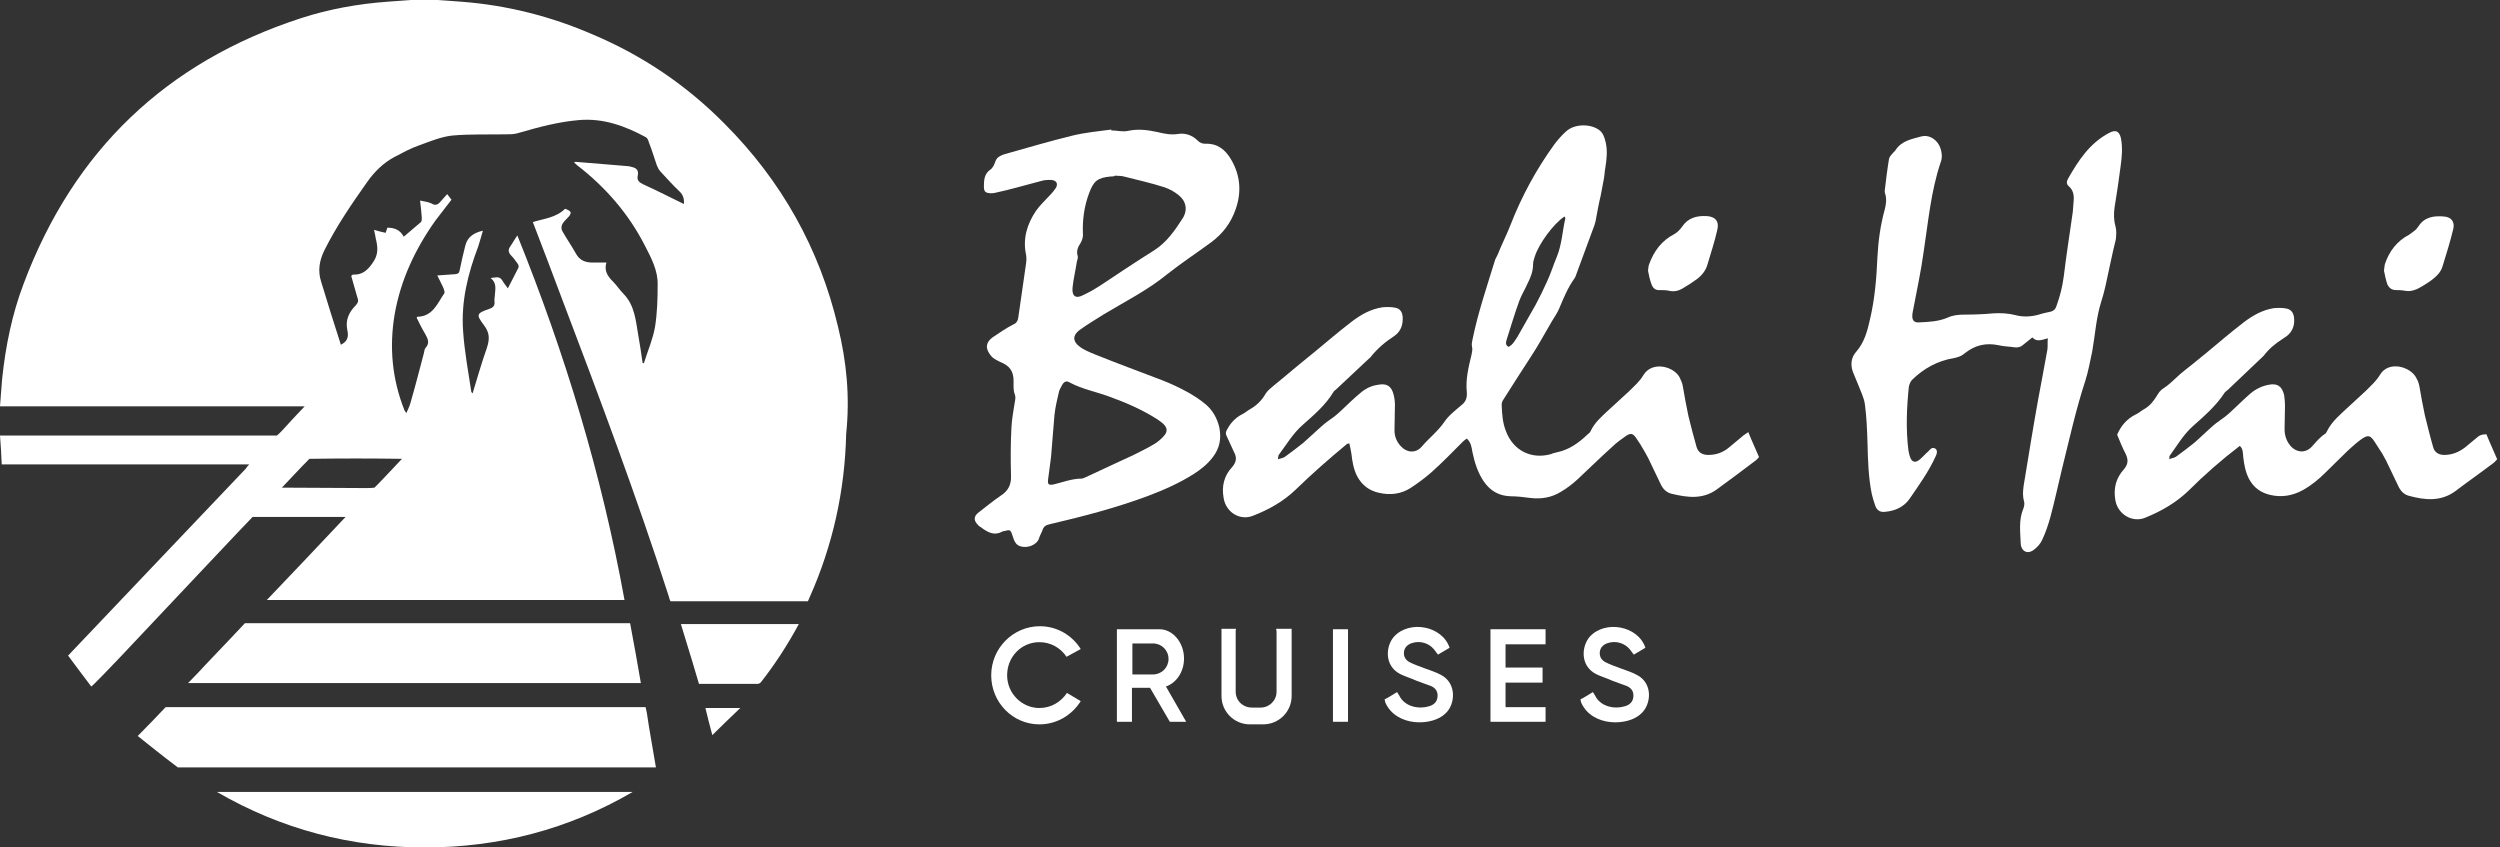
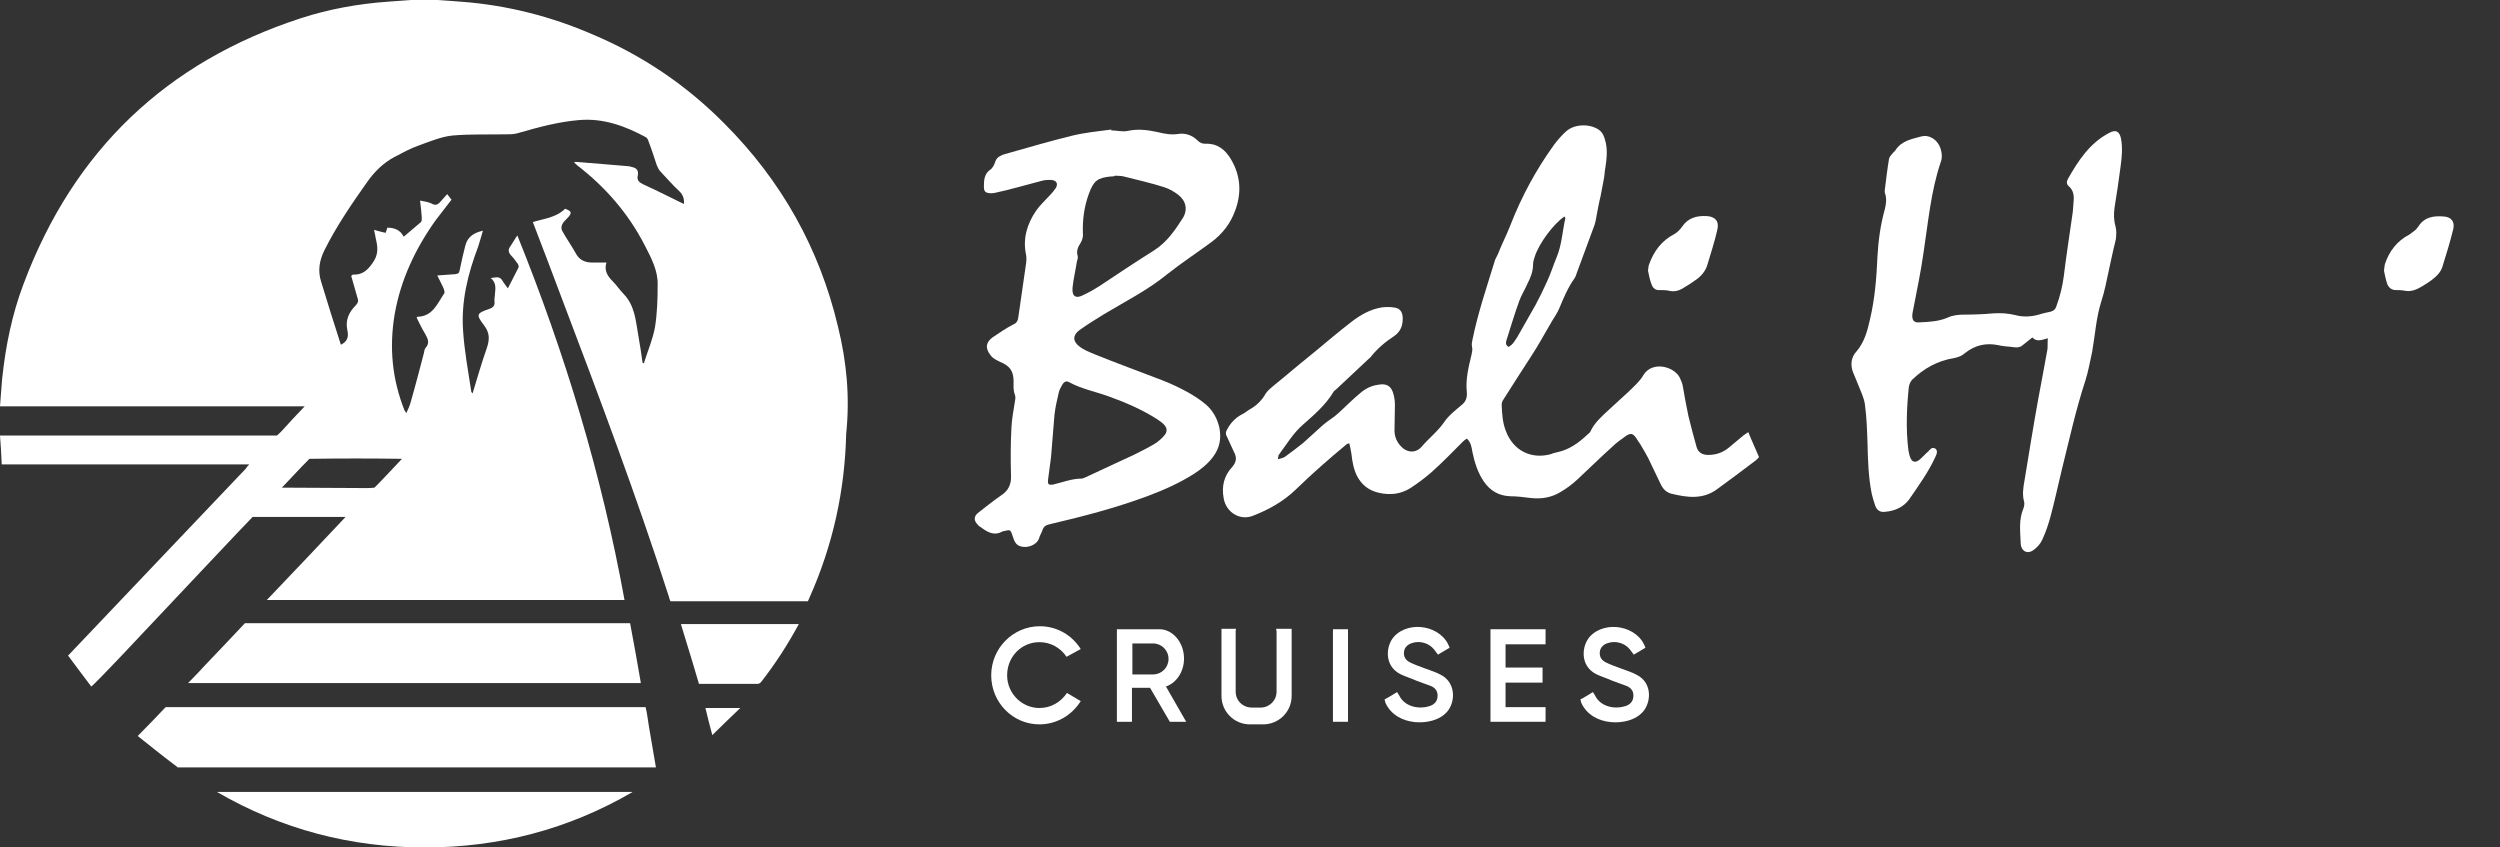
<svg xmlns="http://www.w3.org/2000/svg" width="177" height="60" viewBox="0 0 177 60" fill="none">
  <rect x="0" y="0" width="177" height="60" fill="#333333" stroke="none" />
  <path fill-rule="evenodd" clip-rule="evenodd" d="M73.621 44.337C74.84 44.337 75.907 44.977 76.516 45.952L75.51 46.501C75.084 45.861 74.383 45.465 73.591 45.465C72.311 45.465 71.305 46.501 71.305 47.811C71.305 49.091 72.341 50.127 73.591 50.127C74.413 50.127 75.114 49.7 75.541 49.06L76.516 49.639C75.907 50.614 74.84 51.285 73.591 51.285C71.701 51.285 70.178 49.731 70.178 47.811C70.178 45.891 71.732 44.337 73.621 44.337Z" fill="white" />
  <path d="M95.439 44.55H94.373V51.102H95.439V44.55Z" fill="white" />
  <path fill-rule="evenodd" clip-rule="evenodd" d="M87.486 48.969V44.703C87.486 44.642 87.486 44.581 87.516 44.52H86.481V49.274C86.481 50.371 87.364 51.285 88.492 51.285H89.436C90.533 51.285 91.448 50.401 91.448 49.274V44.52H90.35C90.35 44.581 90.381 44.642 90.381 44.703V48.969C90.381 49.609 89.863 50.096 89.254 50.096H88.705C88.004 50.127 87.486 49.609 87.486 48.969Z" fill="white" />
  <path d="M82.824 51.102H83.982L82.549 48.603C83.281 48.36 83.829 47.567 83.829 46.623C83.829 45.495 83.037 44.55 82.093 44.55H81.91H81.422H80.142H79.076V51.102H80.142V48.695H81.422L82.824 51.102ZM80.173 45.556H81.239H81.544H81.635C82.245 45.556 82.732 46.044 82.732 46.653C82.732 47.263 82.245 47.75 81.635 47.75H81.544H81.239H80.173V45.556Z" fill="white" />
  <path d="M109.426 45.617V44.55H106.592H105.526V51.102H109.426V50.066H106.592V48.329H109.213V47.263H106.592V45.617H109.426Z" fill="white" />
  <path fill-rule="evenodd" clip-rule="evenodd" d="M115.886 47.781C115.49 47.567 115.064 47.445 114.667 47.293C114.332 47.171 113.997 47.049 113.692 46.897C113.388 46.745 113.235 46.501 113.266 46.166C113.296 45.83 113.54 45.617 113.845 45.526C114.393 45.343 115.033 45.526 115.399 45.983C115.49 46.105 115.582 46.227 115.673 46.348C115.978 46.166 116.252 46.013 116.496 45.861C115.978 44.307 113.662 43.88 112.565 45.069C111.986 45.709 111.833 47.11 112.991 47.72C113.357 47.903 113.784 48.024 114.18 48.207C114.515 48.329 114.85 48.451 115.185 48.573C115.521 48.725 115.673 48.969 115.642 49.335C115.612 49.7 115.368 49.914 115.033 50.005C114.363 50.218 113.327 50.066 112.93 49.243C112.9 49.182 112.839 49.091 112.778 48.999C112.473 49.182 112.199 49.365 111.894 49.517C111.925 49.609 111.925 49.7 111.955 49.761C112.748 51.498 115.307 51.407 116.191 50.523C116.892 49.914 117.075 48.39 115.886 47.781Z" fill="white" />
  <path fill-rule="evenodd" clip-rule="evenodd" d="M102.021 47.781C101.625 47.567 101.199 47.445 100.802 47.293C100.467 47.171 100.132 47.049 99.827 46.897C99.523 46.745 99.37 46.501 99.401 46.166C99.431 45.83 99.675 45.617 99.98 45.526C100.528 45.343 101.168 45.526 101.534 45.983C101.625 46.105 101.717 46.227 101.808 46.348C102.113 46.166 102.387 46.013 102.631 45.861C102.113 44.307 99.797 43.88 98.7 45.069C98.121 45.709 97.969 47.11 99.126 47.72C99.492 47.903 99.919 48.024 100.315 48.207C100.65 48.329 100.985 48.451 101.32 48.573C101.656 48.725 101.808 48.969 101.778 49.335C101.747 49.7 101.503 49.914 101.168 50.005C100.498 50.218 99.462 50.066 99.066 49.243C99.035 49.182 98.974 49.091 98.913 48.999C98.609 49.182 98.334 49.365 98.029 49.517C98.06 49.609 98.06 49.7 98.09 49.761C98.883 51.498 101.442 51.407 102.326 50.523C103.027 49.914 103.179 48.39 102.021 47.781Z" fill="white" />
  <path fill-rule="evenodd" clip-rule="evenodd" d="M123.352 30.899C123.047 31.143 122.743 31.417 122.438 31.661C122.011 32.026 121.524 32.209 120.945 32.209C120.549 32.209 120.244 32.057 120.122 31.661C119.909 30.929 119.726 30.198 119.543 29.467C119.391 28.766 119.269 28.065 119.147 27.364C119.116 27.151 119.025 26.938 118.934 26.755C118.568 25.962 116.983 25.505 116.343 26.572C116.1 26.998 115.673 27.364 115.307 27.73C114.82 28.187 114.332 28.613 113.845 29.071C113.388 29.497 112.9 29.924 112.626 30.503C112.595 30.594 112.504 30.686 112.412 30.747C111.773 31.356 111.102 31.844 110.218 32.026C110.097 32.057 109.944 32.087 109.822 32.148C108.421 32.544 107.141 31.904 106.623 30.533C106.379 29.924 106.348 29.314 106.318 28.674C106.318 28.553 106.348 28.431 106.409 28.339C107.08 27.273 107.75 26.237 108.421 25.201C108.664 24.835 108.878 24.469 109.091 24.104C109.365 23.646 109.609 23.189 109.883 22.732C110.066 22.428 110.279 22.123 110.401 21.818C110.706 21.087 111.011 20.355 111.468 19.716C111.559 19.594 111.59 19.441 111.651 19.289C112.077 18.162 112.473 17.034 112.9 15.907C112.961 15.724 112.991 15.541 113.022 15.358C113.113 14.87 113.205 14.352 113.327 13.865C113.388 13.499 113.479 13.103 113.54 12.737C113.601 12.463 113.601 12.159 113.662 11.854C113.753 11.275 113.814 10.696 113.692 10.117C113.601 9.751 113.509 9.386 113.174 9.172C112.534 8.746 111.468 8.776 110.889 9.294C110.584 9.568 110.279 9.904 110.036 10.239C108.756 12.006 107.72 13.926 106.927 15.967C106.653 16.668 106.318 17.308 106.044 18.009C105.983 18.131 105.922 18.253 105.861 18.375C105.282 20.264 104.642 22.123 104.246 24.073C104.215 24.226 104.185 24.378 104.215 24.53C104.276 24.744 104.215 24.926 104.185 25.109C103.972 25.993 103.758 26.846 103.85 27.76C103.88 28.157 103.789 28.431 103.484 28.674C103.057 29.04 102.57 29.406 102.265 29.863C101.808 30.533 101.168 31.021 100.65 31.63C100.224 32.118 99.584 32.057 99.157 31.569C98.883 31.265 98.73 30.899 98.73 30.472C98.73 29.863 98.761 29.253 98.761 28.674C98.761 28.431 98.73 28.187 98.669 27.943C98.517 27.334 98.182 27.12 97.572 27.242C97.115 27.303 96.719 27.486 96.353 27.791C95.866 28.187 95.409 28.644 94.952 29.071C94.799 29.223 94.647 29.345 94.464 29.497C94.159 29.71 93.855 29.924 93.581 30.168C93.124 30.564 92.727 30.96 92.27 31.356C91.844 31.691 91.417 32.026 90.99 32.331C90.868 32.423 90.686 32.453 90.472 32.514C90.503 32.362 90.503 32.27 90.533 32.209C91.082 31.478 91.539 30.686 92.24 30.076C93.032 29.375 93.855 28.674 94.403 27.76C94.434 27.699 94.495 27.638 94.556 27.608C95.378 26.846 96.171 26.084 96.993 25.323C97.024 25.292 97.054 25.292 97.054 25.262C97.511 24.683 98.09 24.195 98.7 23.799C99.187 23.464 99.34 23.007 99.309 22.428C99.279 22.093 99.126 21.849 98.791 21.788C98.487 21.727 98.182 21.727 97.877 21.757C97.054 21.879 96.353 22.275 95.714 22.763C94.799 23.464 93.946 24.195 93.062 24.926C92.727 25.201 92.423 25.444 92.087 25.719C91.661 26.084 91.234 26.419 90.808 26.785C90.594 26.968 90.35 27.151 90.137 27.334C89.954 27.486 89.741 27.669 89.619 27.852C89.345 28.339 88.979 28.705 88.492 28.979C88.278 29.101 88.126 29.253 87.913 29.345C87.456 29.589 87.12 29.954 86.877 30.411C86.785 30.564 86.755 30.716 86.846 30.869C87.029 31.234 87.181 31.63 87.364 31.996C87.578 32.392 87.547 32.697 87.242 33.062C86.663 33.672 86.481 34.434 86.633 35.257C86.785 36.262 87.791 36.902 88.735 36.506C89.832 36.079 90.868 35.5 91.722 34.678C92.88 33.55 94.099 32.483 95.348 31.448C95.378 31.417 95.439 31.417 95.531 31.387C95.592 31.661 95.653 31.904 95.683 32.148C95.744 32.697 95.835 33.215 96.079 33.702C96.415 34.342 96.933 34.739 97.633 34.891C98.426 35.074 99.187 34.982 99.858 34.556C100.376 34.22 100.863 33.855 101.321 33.459C102.113 32.758 102.844 31.996 103.575 31.265C103.667 31.173 103.758 31.112 103.85 31.051C104.154 31.326 104.185 31.661 104.246 31.996C104.398 32.727 104.612 33.428 105.038 34.068C105.495 34.739 106.105 35.104 106.927 35.135C107.415 35.135 107.872 35.196 108.36 35.257C109.121 35.348 109.853 35.226 110.493 34.83C110.919 34.586 111.315 34.281 111.681 33.946C112.504 33.184 113.296 32.392 114.149 31.63C114.454 31.326 114.82 31.082 115.155 30.838C115.46 30.655 115.612 30.686 115.825 30.99C116.039 31.295 116.252 31.63 116.435 31.965C116.618 32.27 116.77 32.575 116.922 32.91C117.166 33.398 117.379 33.885 117.623 34.373C117.776 34.647 117.989 34.86 118.324 34.952C119.452 35.226 120.549 35.378 121.554 34.647C122.468 33.977 123.382 33.306 124.297 32.605C124.388 32.544 124.449 32.453 124.54 32.362C124.297 31.783 124.022 31.204 123.779 30.594C123.565 30.747 123.443 30.808 123.352 30.899ZM106.653 24.104C106.958 23.159 107.232 22.214 107.567 21.3C107.72 20.874 107.963 20.508 108.146 20.081C108.36 19.655 108.542 19.228 108.542 18.71C108.542 18.527 108.603 18.344 108.664 18.162C108.939 17.278 109.975 15.846 110.767 15.328C110.797 15.389 110.828 15.419 110.828 15.45C110.615 16.364 110.584 17.308 110.218 18.192C109.975 18.771 109.792 19.38 109.518 19.959C109.274 20.508 109 21.056 108.725 21.574C108.299 22.336 107.872 23.068 107.445 23.829C107.263 24.104 107.11 24.408 106.806 24.561C106.562 24.408 106.623 24.256 106.653 24.104Z" fill="white" />
  <path fill-rule="evenodd" clip-rule="evenodd" d="M70.97 37.633C71.001 37.603 71.061 37.603 71.092 37.603C71.549 37.481 71.549 37.511 71.701 37.968C71.793 38.273 71.915 38.578 72.219 38.669C72.737 38.852 73.408 38.578 73.56 38.121C73.621 37.907 73.743 37.725 73.804 37.542C73.895 37.268 74.048 37.176 74.322 37.115C76.668 36.567 79.015 35.957 81.3 35.104C82.428 34.678 83.525 34.19 84.53 33.55C85.048 33.215 85.505 32.849 85.871 32.362C86.359 31.722 86.481 31.051 86.328 30.259C86.176 29.619 85.871 29.07 85.383 28.644C84.987 28.309 84.561 28.035 84.134 27.791C83.525 27.456 82.885 27.151 82.245 26.907C80.66 26.298 79.076 25.719 77.491 25.079C77.126 24.926 76.729 24.774 76.425 24.53C75.937 24.165 75.937 23.738 76.425 23.372C76.973 22.976 77.582 22.61 78.162 22.245C79.685 21.331 81.27 20.538 82.641 19.411C83.647 18.619 84.713 17.918 85.749 17.156C86.572 16.546 87.151 15.785 87.486 14.809C87.913 13.591 87.821 12.402 87.151 11.275C86.755 10.604 86.206 10.147 85.353 10.178C85.109 10.178 84.957 10.117 84.774 9.934C84.408 9.568 83.921 9.416 83.464 9.477C82.946 9.568 82.458 9.477 81.971 9.355C81.27 9.203 80.599 9.111 79.868 9.264C79.502 9.355 79.076 9.233 78.68 9.233C78.68 9.203 78.68 9.203 78.68 9.172C77.765 9.294 76.821 9.385 75.937 9.599C74.322 9.995 72.768 10.452 71.153 10.909C71.061 10.94 70.94 10.97 70.848 11.031C70.635 11.122 70.513 11.275 70.452 11.488C70.391 11.671 70.269 11.915 70.117 12.006C69.69 12.311 69.66 12.737 69.66 13.194C69.66 13.56 69.751 13.652 70.117 13.682C70.239 13.682 70.33 13.682 70.452 13.652C71.001 13.53 71.519 13.408 72.067 13.255C72.646 13.103 73.195 12.951 73.773 12.798C73.987 12.737 74.2 12.737 74.413 12.737C74.81 12.768 74.931 13.012 74.749 13.316C74.627 13.499 74.474 13.682 74.322 13.834C73.987 14.2 73.621 14.535 73.347 14.931C72.707 15.876 72.402 16.912 72.646 18.04C72.677 18.222 72.677 18.436 72.646 18.649C72.463 19.929 72.28 21.178 72.097 22.458C72.067 22.702 71.976 22.885 71.732 22.976C71.488 23.098 71.244 23.25 71.001 23.403C70.757 23.555 70.513 23.738 70.269 23.89C69.812 24.225 69.721 24.652 70.147 25.17C70.3 25.383 70.574 25.505 70.818 25.627C71.488 25.901 71.762 26.267 71.762 26.998C71.762 27.334 71.732 27.638 71.854 27.943C71.915 28.095 71.884 28.278 71.854 28.431C71.762 29.04 71.64 29.649 71.61 30.259C71.549 31.386 71.549 32.544 71.579 33.672C71.61 34.281 71.397 34.738 70.879 35.074C70.3 35.47 69.782 35.896 69.233 36.323C68.989 36.536 68.928 36.78 69.142 37.054C69.233 37.176 69.325 37.268 69.446 37.328C69.965 37.725 70.421 37.938 70.97 37.633ZM75.937 20.355C75.998 19.746 76.15 19.137 76.242 18.527C76.272 18.405 76.333 18.253 76.303 18.131C76.181 17.765 76.333 17.461 76.516 17.186C76.638 16.973 76.699 16.729 76.668 16.485C76.638 15.541 76.76 14.627 77.095 13.713C77.43 12.798 77.704 12.585 78.649 12.494C78.74 12.494 78.832 12.494 78.923 12.463V12.433C79.137 12.463 79.35 12.433 79.563 12.494C80.508 12.737 81.483 12.951 82.428 13.255C82.793 13.377 83.129 13.56 83.433 13.804C83.982 14.23 84.104 14.87 83.738 15.449C83.189 16.303 82.611 17.156 81.696 17.735C80.386 18.558 79.106 19.411 77.826 20.264C77.491 20.477 77.126 20.691 76.729 20.873C76.181 21.178 75.876 20.995 75.937 20.355ZM74.2 33.977C74.261 33.428 74.353 32.91 74.413 32.362C74.505 31.356 74.566 30.35 74.657 29.375C74.718 28.827 74.84 28.309 74.962 27.791C74.992 27.608 75.114 27.425 75.206 27.242C75.358 26.998 75.51 26.938 75.754 27.09C76.607 27.547 77.582 27.73 78.497 28.065C79.685 28.492 80.813 28.979 81.879 29.649C82.062 29.771 82.245 29.893 82.397 30.046C82.641 30.289 82.671 30.564 82.428 30.838C82.245 31.051 82.001 31.265 81.757 31.417C81.3 31.691 80.813 31.935 80.325 32.179C79.167 32.727 78.009 33.245 76.851 33.794C76.76 33.824 76.668 33.885 76.577 33.885C75.876 33.885 75.206 34.159 74.535 34.312C74.261 34.342 74.17 34.312 74.2 33.977Z" fill="white" />
  <path fill-rule="evenodd" clip-rule="evenodd" d="M149.771 15.998C149.65 15.571 149.65 15.114 149.711 14.688C149.863 13.743 150.015 12.768 150.137 11.793C150.229 11.122 150.29 10.482 150.168 9.812C150.076 9.386 149.863 9.111 149.314 9.416C147.943 10.147 147.151 11.366 146.42 12.646C146.298 12.859 146.298 13.042 146.48 13.194C146.785 13.469 146.846 13.804 146.816 14.2C146.785 14.474 146.785 14.718 146.755 14.992C146.541 16.516 146.298 18.04 146.115 19.563C146.023 20.295 145.841 20.995 145.597 21.666C145.536 21.879 145.414 22.001 145.201 22.062C144.926 22.123 144.622 22.184 144.347 22.275C143.799 22.428 143.22 22.458 142.671 22.306C142.184 22.184 141.666 22.153 141.148 22.184C140.477 22.245 139.807 22.275 139.106 22.275C138.68 22.275 138.283 22.306 137.887 22.489C137.247 22.763 136.577 22.793 135.876 22.824C135.541 22.854 135.389 22.702 135.389 22.367C135.389 22.184 135.449 21.971 135.48 21.788C135.724 20.508 135.998 19.228 136.181 17.918C136.516 15.754 136.699 13.56 137.4 11.488C137.522 11.183 137.491 10.848 137.4 10.543C137.217 9.934 136.638 9.507 136.028 9.66C135.358 9.843 134.627 9.964 134.2 10.635C134.139 10.726 134.017 10.818 133.956 10.909C133.865 11.001 133.774 11.122 133.743 11.244C133.621 11.976 133.53 12.737 133.438 13.499C133.438 13.56 133.438 13.652 133.469 13.713C133.591 14.109 133.53 14.474 133.438 14.84C133.134 15.937 132.981 17.064 132.92 18.223C132.859 19.685 132.737 21.148 132.402 22.58C132.219 23.403 132.006 24.226 131.427 24.896C131.061 25.292 131.001 25.81 131.183 26.328C131.305 26.633 131.427 26.907 131.549 27.212C131.732 27.699 131.976 28.156 132.037 28.644C132.158 29.528 132.189 30.442 132.219 31.356C132.25 32.575 132.28 33.794 132.524 34.982C132.585 35.257 132.677 35.531 132.768 35.805C132.89 36.14 133.134 36.293 133.499 36.232C134.17 36.171 134.779 35.896 135.175 35.348C135.846 34.373 136.546 33.398 137.034 32.331C137.186 32.026 137.156 31.844 137.004 31.752C136.76 31.63 136.638 31.844 136.516 31.965C136.303 32.148 136.12 32.362 135.907 32.544C135.602 32.788 135.358 32.727 135.236 32.362C135.175 32.209 135.145 32.026 135.114 31.874C134.931 30.381 134.992 28.888 135.145 27.395C135.175 27.212 135.267 26.998 135.389 26.877C136.211 26.084 137.186 25.536 138.344 25.353C138.649 25.292 138.893 25.201 139.137 24.987C139.838 24.439 140.599 24.256 141.483 24.439C141.849 24.53 142.245 24.53 142.641 24.591C142.885 24.622 143.098 24.561 143.281 24.378C143.464 24.226 143.677 24.073 143.89 23.89C144.195 24.226 144.53 24.073 144.987 23.951C144.957 24.287 144.987 24.53 144.957 24.744C144.744 25.962 144.5 27.181 144.286 28.37C143.951 30.229 143.647 32.118 143.342 33.977C143.25 34.495 143.159 35.013 143.311 35.531C143.342 35.683 143.311 35.866 143.25 36.018C142.915 36.811 143.037 37.664 143.068 38.487C143.098 39.035 143.555 39.279 144.012 38.913C144.256 38.73 144.469 38.487 144.591 38.212C144.835 37.694 145.018 37.146 145.17 36.597C145.475 35.47 145.719 34.312 145.993 33.184C146.511 31.112 146.968 29.01 147.638 26.968C147.852 26.298 147.974 25.597 148.126 24.896C148.339 23.707 148.4 22.519 148.766 21.361C148.888 20.995 148.979 20.63 149.071 20.234C149.314 19.137 149.528 18.04 149.802 16.943C149.832 16.638 149.863 16.333 149.771 15.998Z" fill="white" />
-   <path fill-rule="evenodd" clip-rule="evenodd" d="M175.429 30.929C175.124 31.173 174.85 31.417 174.545 31.661C174.119 31.996 173.631 32.209 173.052 32.209C172.656 32.209 172.351 32.026 172.26 31.63C172.047 30.899 171.864 30.137 171.681 29.406C171.529 28.705 171.407 28.004 171.285 27.303C171.254 27.151 171.194 26.968 171.102 26.816C170.736 25.962 169.091 25.475 168.481 26.572C168.238 26.968 167.872 27.303 167.537 27.638C167.141 28.004 166.745 28.37 166.348 28.735C165.769 29.284 165.099 29.802 164.733 30.564C164.703 30.625 164.672 30.686 164.612 30.716C164.246 30.96 163.972 31.295 163.697 31.6C163.24 32.118 162.57 32.057 162.143 31.539C161.869 31.204 161.747 30.807 161.747 30.381C161.747 29.832 161.778 29.284 161.778 28.705C161.778 28.461 161.747 28.217 161.717 27.974C161.564 27.334 161.229 27.12 160.62 27.242C160.132 27.334 159.705 27.547 159.34 27.852C158.883 28.248 158.456 28.674 158.029 29.07C157.877 29.223 157.725 29.345 157.542 29.497C157.268 29.71 156.963 29.893 156.689 30.137C156.232 30.533 155.805 30.96 155.348 31.356C154.921 31.691 154.495 32.026 154.068 32.331C153.946 32.422 153.763 32.422 153.581 32.514C153.611 32.361 153.581 32.301 153.611 32.27C154.129 31.569 154.556 30.808 155.226 30.198C156.049 29.467 156.902 28.735 157.511 27.791C157.572 27.73 157.633 27.669 157.725 27.608C158.548 26.816 159.401 26.023 160.224 25.231C160.254 25.201 160.254 25.201 160.284 25.17C160.65 24.683 161.107 24.317 161.625 23.982C161.717 23.921 161.808 23.86 161.899 23.799C162.326 23.464 162.478 23.006 162.417 22.488C162.387 22.153 162.204 21.91 161.899 21.849C161.595 21.788 161.29 21.788 160.985 21.818C160.193 21.94 159.492 22.336 158.852 22.824C157.938 23.525 157.054 24.286 156.171 25.018C155.835 25.292 155.531 25.536 155.196 25.81C154.83 26.115 154.434 26.389 154.099 26.724C153.794 26.998 153.52 27.273 153.184 27.486C152.971 27.608 152.819 27.821 152.697 28.035C152.453 28.431 152.179 28.766 151.783 28.979C151.569 29.101 151.417 29.253 151.204 29.345C150.594 29.649 150.168 30.137 149.893 30.777C150.076 31.204 150.259 31.691 150.503 32.148C150.686 32.544 150.686 32.849 150.381 33.215C149.802 33.855 149.619 34.586 149.771 35.439C149.954 36.414 150.96 37.024 151.874 36.658C153.002 36.201 154.068 35.592 154.952 34.738C156.079 33.611 157.298 32.544 158.578 31.569C158.822 31.783 158.791 32.087 158.822 32.361C158.883 32.88 158.974 33.398 159.218 33.885C159.553 34.525 160.071 34.891 160.742 35.043C161.534 35.226 162.296 35.104 163.027 34.708C163.636 34.373 164.154 33.946 164.642 33.459C165.19 32.941 165.709 32.392 166.257 31.874C166.562 31.6 166.866 31.326 167.202 31.082C167.659 30.777 167.811 30.808 168.116 31.265C168.299 31.539 168.481 31.843 168.664 32.118C168.847 32.422 169 32.727 169.152 33.062C169.396 33.55 169.609 34.038 169.853 34.525C170.005 34.799 170.218 35.013 170.554 35.104C171.681 35.409 172.809 35.531 173.845 34.769C174.728 34.099 175.643 33.459 176.526 32.788C176.618 32.727 176.709 32.605 176.8 32.514C176.557 31.935 176.282 31.356 176.039 30.747C175.673 30.747 175.551 30.838 175.429 30.929Z" fill="white" />
  <path fill-rule="evenodd" clip-rule="evenodd" d="M117.532 20.538C117.776 20.538 117.989 20.538 118.233 20.599C118.537 20.66 118.812 20.599 119.086 20.447C119.452 20.234 119.787 20.02 120.122 19.776C120.488 19.502 120.762 19.167 120.884 18.741C121.128 17.918 121.402 17.095 121.585 16.272C121.737 15.663 121.432 15.328 120.823 15.297C120.122 15.267 119.512 15.419 119.086 16.059C118.934 16.272 118.751 16.455 118.537 16.577C117.654 17.034 117.105 17.765 116.77 18.68C116.709 18.801 116.709 18.954 116.679 19.167C116.739 19.441 116.8 19.807 116.922 20.112C117.014 20.386 117.197 20.569 117.532 20.538Z" fill="white" />
  <path fill-rule="evenodd" clip-rule="evenodd" d="M169.639 20.538C169.822 20.538 170.005 20.538 170.188 20.569C170.676 20.691 171.102 20.508 171.498 20.264C171.712 20.142 171.925 19.99 172.108 19.868C172.473 19.594 172.809 19.289 172.93 18.862C173.205 17.979 173.479 17.095 173.692 16.211C173.814 15.693 173.54 15.358 173.022 15.328C172.321 15.267 171.651 15.358 171.224 16.029C171.133 16.15 171.072 16.242 170.95 16.333C170.828 16.425 170.706 16.516 170.584 16.607C169.7 17.064 169.152 17.796 168.847 18.71C168.817 18.832 168.817 18.954 168.786 19.167C168.847 19.441 168.908 19.807 169.03 20.142C169.152 20.386 169.335 20.538 169.639 20.538Z" fill="white" />
  <path d="M45.709 50.066C45.587 50.066 45.373 50.066 45.191 50.066C34.19 50.066 23.189 50.066 12.189 50.066C12.098 50.066 11.762 50.066 11.732 50.066C11.732 50.066 11.671 50.127 11.64 50.157C11.031 50.797 10.421 51.437 9.751 52.108C10.635 52.809 11.458 53.479 12.311 54.119C12.402 54.18 12.555 54.302 12.585 54.332C12.616 54.332 12.829 54.332 12.951 54.332C23.982 54.332 35.013 54.332 46.013 54.332C46.135 54.332 46.288 54.332 46.44 54.332C46.227 53.022 45.983 51.773 45.8 50.493C45.769 50.34 45.709 50.066 45.709 50.066Z" fill="white" />
  <path d="M44.611 44.124C44.398 44.124 44.246 44.124 44.093 44.124C40.681 44.124 37.237 44.124 33.824 44.124C28.461 44.124 17.339 44.124 17.339 44.124C17.339 44.124 15.419 46.166 14.566 47.049C14.17 47.476 13.774 47.903 13.316 48.36C24.043 48.36 34.678 48.36 45.373 48.36C45.13 46.958 44.886 45.556 44.611 44.124Z" fill="white" />
  <path d="M30.076 60C35.317 60 40.254 58.72 44.794 56.069C34.982 56.069 25.17 56.069 15.358 56.069C19.929 58.72 24.835 60 30.076 60Z" fill="white" />
  <path d="M49.487 48.42C49.487 48.42 49.639 48.42 49.7 48.42C51.011 48.42 52.291 48.42 53.601 48.42C53.662 48.42 53.692 48.42 53.753 48.39C53.814 48.359 53.845 48.329 53.875 48.299C54.881 47.019 55.764 45.648 56.557 44.185C53.753 44.185 50.98 44.185 48.207 44.185C48.634 45.556 49.487 48.39 49.487 48.42Z" fill="white" />
  <path d="M50.432 52.047C51.072 51.407 51.712 50.797 52.412 50.127C51.529 50.127 50.736 50.127 49.944 50.127C50.096 50.767 50.249 51.376 50.432 52.047Z" fill="white" />
  <path d="M59.33 23.128C58.019 17.582 55.307 12.768 51.285 8.746C48.603 6.034 45.495 3.931 41.96 2.438C39.005 1.158 35.896 0.366 32.666 0.122C32.118 0.091 31.569 0.03 30.99 0C30.35 0 29.71 0 29.101 0C28.553 0.03 28.004 0.091 27.425 0.122C25.353 0.274 23.311 0.64 21.331 1.28C11.762 4.388 5.211 10.665 1.676 20.081C0.853 22.245 0.396 24.5 0.152 26.816C0.091 27.456 0.061 28.096 0 28.766C7.191 28.766 14.352 28.766 21.574 28.766C20.995 29.375 20.447 29.954 19.929 30.533C19.807 30.655 19.624 30.838 19.594 30.838C19.472 30.838 19.32 30.838 19.198 30.838C12.981 30.838 6.734 30.838 0.518 30.838C0.366 30.838 0.213 30.838 0 30.838C0.061 31.539 0.091 32.179 0.122 32.88C5.973 32.88 11.793 32.88 17.643 32.88C17.522 33.002 17.461 33.093 17.4 33.184C15.632 35.043 13.834 36.932 12.067 38.791C9.721 41.26 7.405 43.697 5.058 46.166C4.967 46.257 4.845 46.409 4.815 46.409C4.815 46.409 6.399 48.542 6.46 48.603C6.491 48.634 7.953 47.11 8.502 46.531C11.579 43.271 17.857 36.597 17.887 36.597C17.948 36.597 18.131 36.597 18.222 36.597C20.203 36.597 22.184 36.597 24.134 36.597C24.226 36.597 24.317 36.597 24.469 36.597C22.61 38.578 20.752 40.528 18.893 42.478C27.364 42.478 35.775 42.478 44.215 42.478C42.6 33.581 40.01 25.048 36.628 16.668C36.414 16.973 36.292 17.217 36.14 17.43C35.957 17.674 35.988 17.857 36.171 18.07C36.353 18.253 36.506 18.466 36.658 18.68C36.719 18.771 36.75 18.893 36.689 18.984C36.445 19.472 36.201 19.929 35.957 20.416C35.805 20.203 35.653 20.02 35.531 19.807C35.317 19.533 35.074 19.655 34.739 19.685C35.165 20.02 35.074 20.447 35.043 20.813C35.043 20.995 34.982 21.178 35.013 21.361C35.043 21.666 34.891 21.788 34.617 21.879C33.733 22.184 33.702 22.275 34.251 23.007C34.678 23.555 34.678 24.012 34.464 24.652C34.099 25.688 33.794 26.755 33.459 27.852C33.398 27.791 33.367 27.76 33.367 27.73C33.154 26.298 32.88 24.865 32.788 23.433C32.636 21.361 33.123 19.38 33.855 17.461C33.977 17.095 34.068 16.729 34.19 16.333C33.52 16.485 33.093 16.79 32.941 17.4C32.788 17.979 32.666 18.558 32.544 19.137C32.514 19.35 32.423 19.38 32.24 19.411C31.844 19.441 31.417 19.472 30.96 19.502C31.112 19.837 31.295 20.142 31.417 20.447C31.447 20.538 31.508 20.721 31.447 20.782C30.96 21.483 30.655 22.397 29.558 22.428C29.558 22.428 29.528 22.428 29.497 22.489C29.68 22.854 29.863 23.25 30.107 23.646C30.29 23.982 30.442 24.286 30.137 24.622C30.046 24.713 30.046 24.865 30.015 24.987C29.71 26.145 29.406 27.334 29.071 28.492C29.01 28.735 28.888 28.979 28.766 29.253C28.705 29.131 28.674 29.101 28.644 29.071C27.76 26.846 27.547 24.591 27.943 22.245C28.37 19.807 29.406 17.613 30.838 15.602C31.204 15.114 31.6 14.627 31.965 14.139C31.874 14.017 31.783 13.895 31.661 13.743C31.478 13.956 31.326 14.109 31.173 14.291C30.99 14.505 30.808 14.566 30.564 14.413C30.32 14.291 30.015 14.261 29.741 14.2C29.802 14.657 29.832 15.023 29.863 15.419C29.863 15.51 29.863 15.663 29.802 15.724C29.406 16.059 29.01 16.394 28.583 16.76C28.339 16.272 27.913 16.12 27.425 16.12C27.395 16.242 27.334 16.364 27.303 16.485C27.029 16.425 26.785 16.364 26.48 16.272C26.541 16.516 26.572 16.699 26.602 16.882C26.755 17.491 26.816 18.04 26.359 18.649C25.993 19.167 25.627 19.472 24.987 19.441C24.957 19.441 24.957 19.472 24.865 19.533C25.018 20.02 25.14 20.538 25.292 21.026C25.383 21.27 25.383 21.392 25.201 21.605C24.713 22.092 24.439 22.641 24.591 23.372C24.713 23.89 24.561 24.195 24.134 24.408C23.646 22.915 23.189 21.422 22.732 19.929C22.489 19.167 22.61 18.436 22.976 17.704C23.829 15.998 24.896 14.444 25.993 12.89C26.511 12.159 27.12 11.549 27.913 11.122C28.492 10.818 29.04 10.513 29.65 10.3C30.411 10.025 31.204 9.69 31.996 9.599C33.337 9.477 34.678 9.538 36.018 9.507C36.292 9.507 36.536 9.477 36.811 9.385C38.182 8.989 39.553 8.624 40.985 8.502C42.722 8.349 44.276 8.928 45.739 9.721C45.83 9.782 45.891 9.904 45.922 10.025C46.135 10.574 46.318 11.153 46.501 11.701C46.562 11.854 46.653 12.037 46.775 12.159C47.202 12.616 47.628 13.103 48.085 13.53C48.39 13.804 48.451 14.139 48.42 14.444C47.476 13.987 46.531 13.499 45.587 13.073C45.251 12.92 45.069 12.768 45.16 12.402C45.221 12.037 45.038 11.884 44.733 11.823C44.642 11.793 44.52 11.762 44.429 11.762C43.21 11.671 41.991 11.549 40.742 11.458C40.711 11.458 40.681 11.488 40.65 11.518C40.742 11.579 40.803 11.64 40.863 11.701C42.875 13.255 44.49 15.114 45.648 17.369C46.105 18.253 46.592 19.167 46.562 20.173C46.562 21.148 46.531 22.153 46.379 23.128C46.227 24.012 45.861 24.835 45.587 25.719C45.556 25.719 45.526 25.688 45.495 25.688C45.404 25.048 45.312 24.408 45.191 23.738C45.008 22.702 44.947 21.635 44.154 20.813C43.88 20.538 43.667 20.203 43.393 19.929C43.027 19.563 42.753 19.167 42.935 18.588C42.57 18.588 42.235 18.588 41.93 18.588C41.412 18.588 41.016 18.405 40.772 17.948C40.467 17.4 40.102 16.882 39.797 16.333C39.736 16.211 39.736 16.028 39.797 15.907C39.858 15.754 40.01 15.602 40.132 15.48C40.528 15.084 40.498 14.962 40.01 14.779C39.37 15.419 38.486 15.48 37.725 15.724C38.426 17.552 39.127 19.38 39.797 21.178C42.448 28.156 45.069 35.135 47.354 42.235C47.385 42.356 47.415 42.478 47.476 42.57C47.476 42.57 47.659 42.57 47.781 42.57C50.828 42.57 53.875 42.57 56.922 42.57C57.044 42.57 57.166 42.57 57.197 42.57C57.197 42.57 57.288 42.387 57.319 42.296C58.964 38.608 59.817 34.738 59.909 30.716C60.183 28.096 59.939 25.597 59.33 23.128ZM28.339 32.483C28.339 32.483 28.4 32.483 28.461 32.483C28.065 32.91 26.541 34.525 26.511 34.525C26.419 34.525 26.359 34.556 25.962 34.556C24.165 34.556 21.879 34.525 19.959 34.525C20.63 33.824 21.209 33.184 21.818 32.575C21.849 32.544 21.879 32.514 21.91 32.483C21.91 32.483 22.032 32.483 22.062 32.483C24.165 32.453 26.237 32.453 28.339 32.483Z" fill="white" />
</svg>